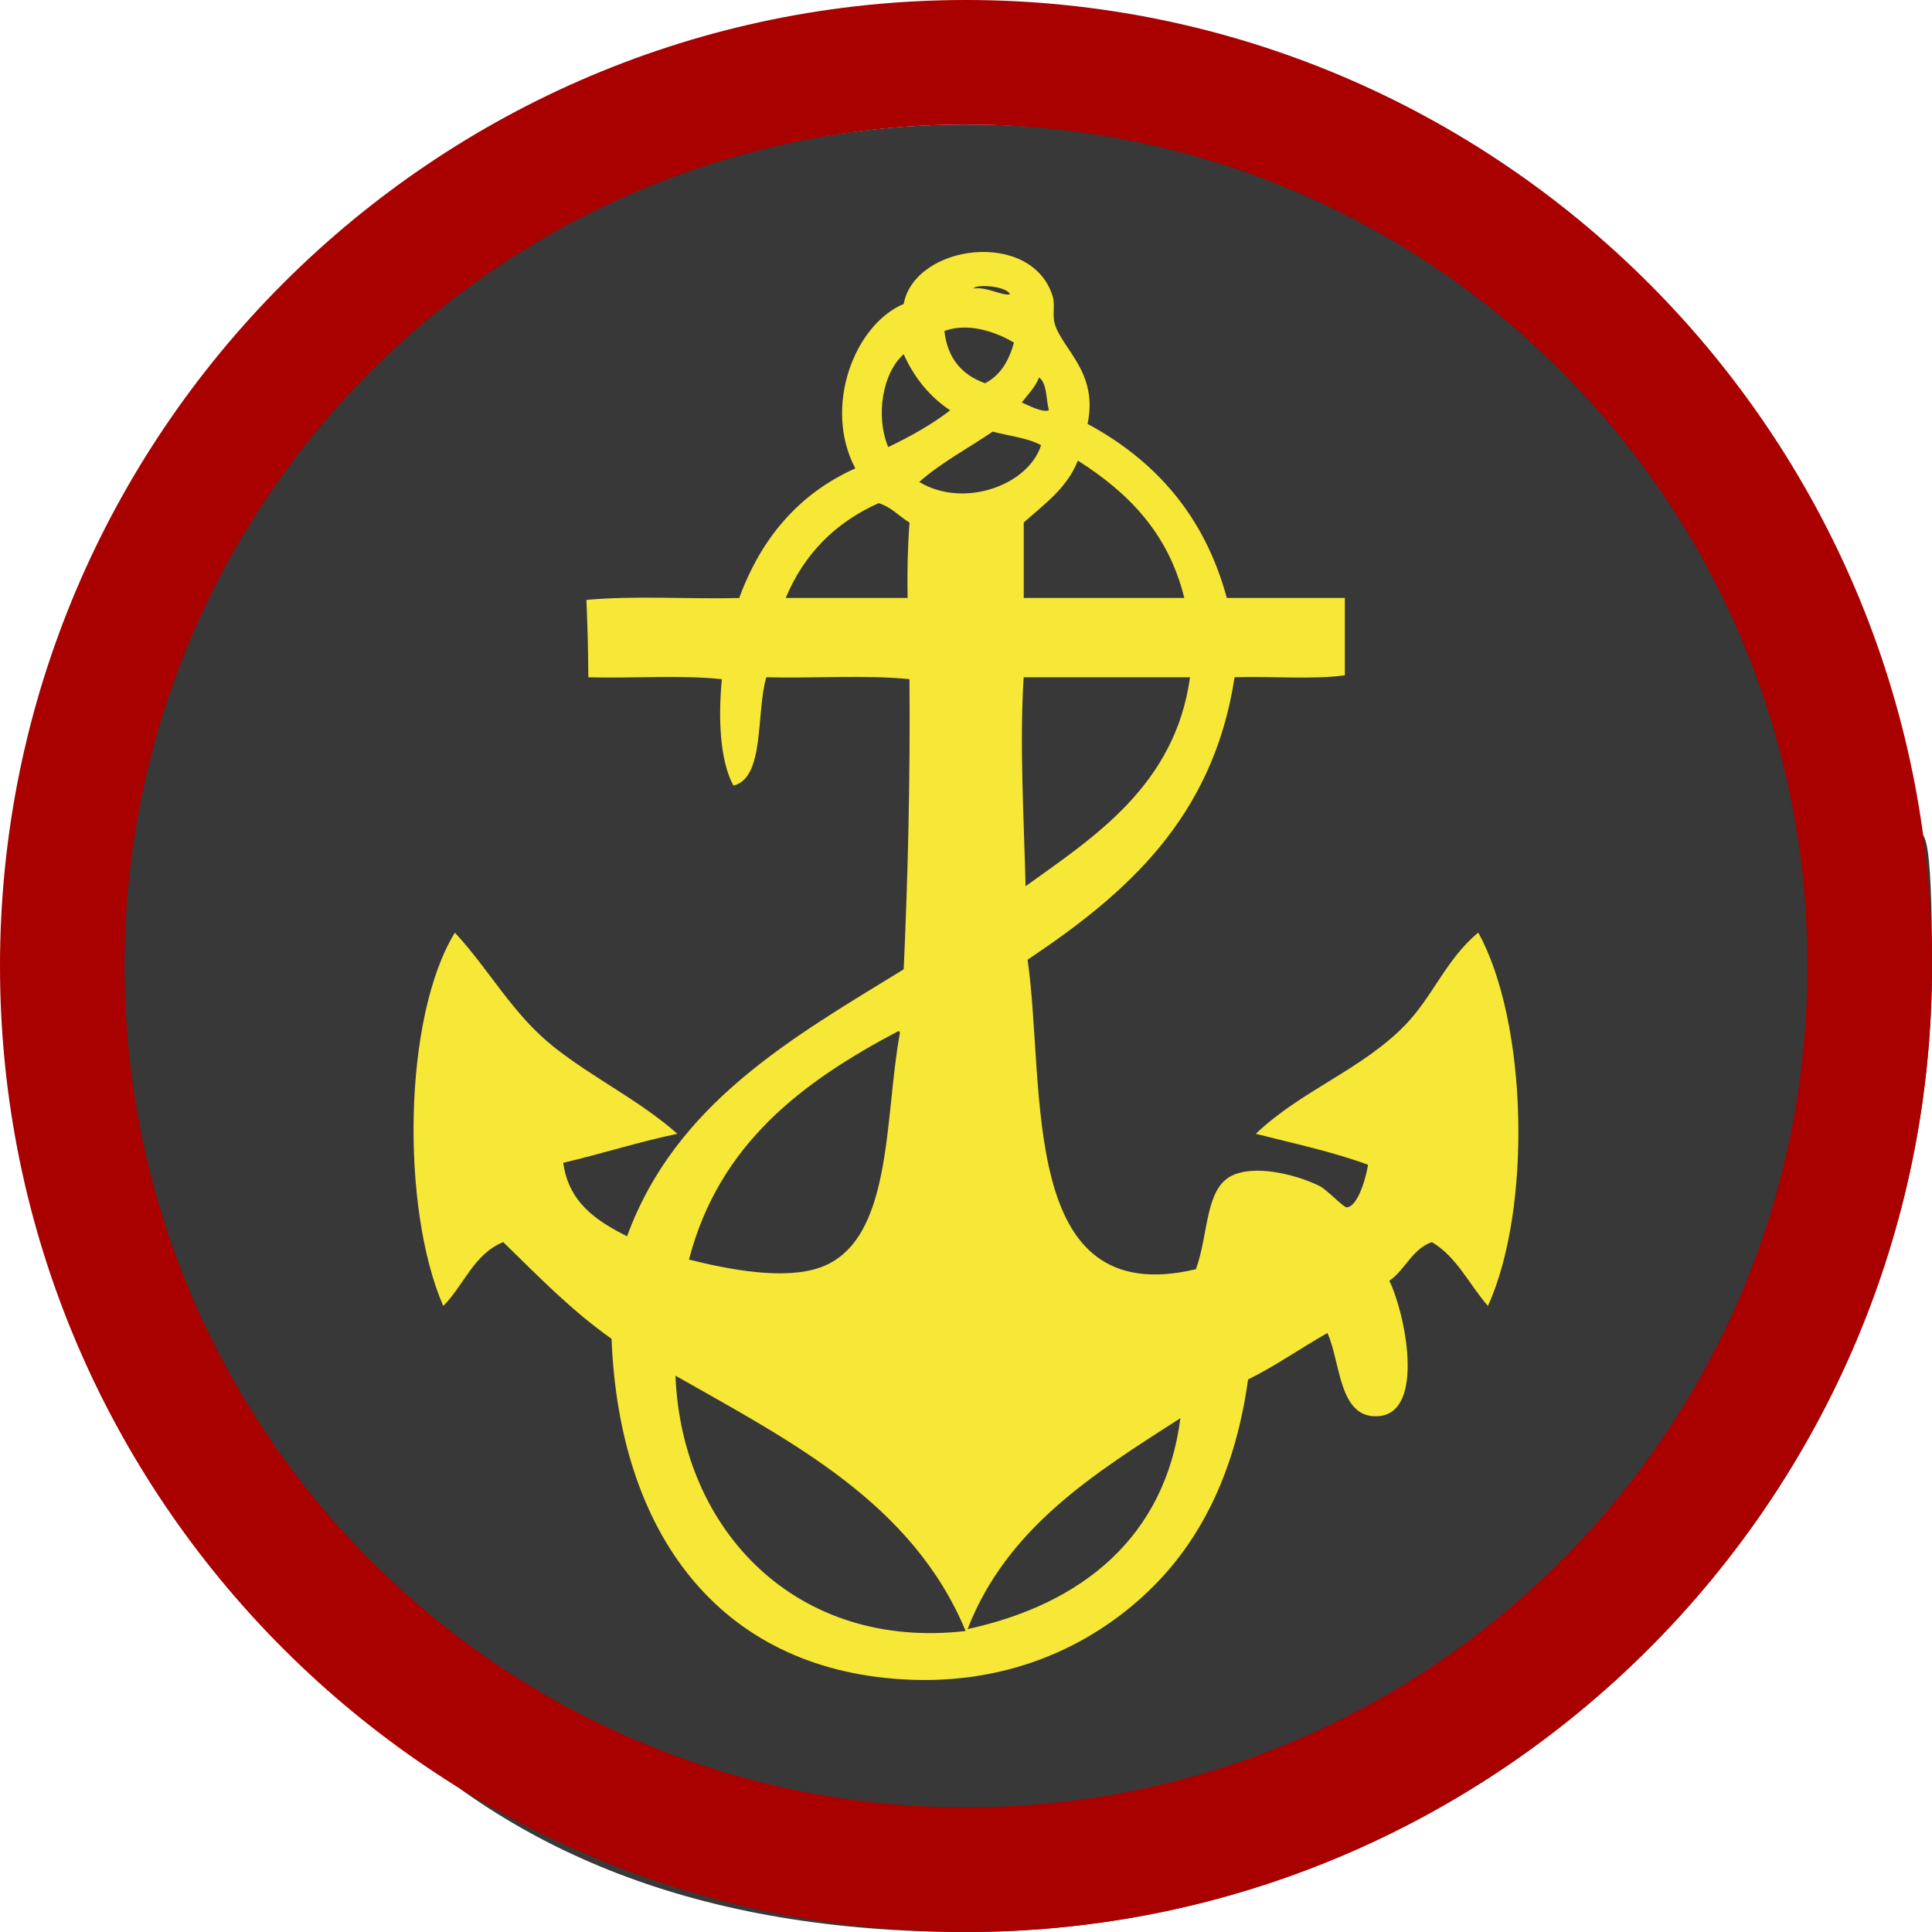
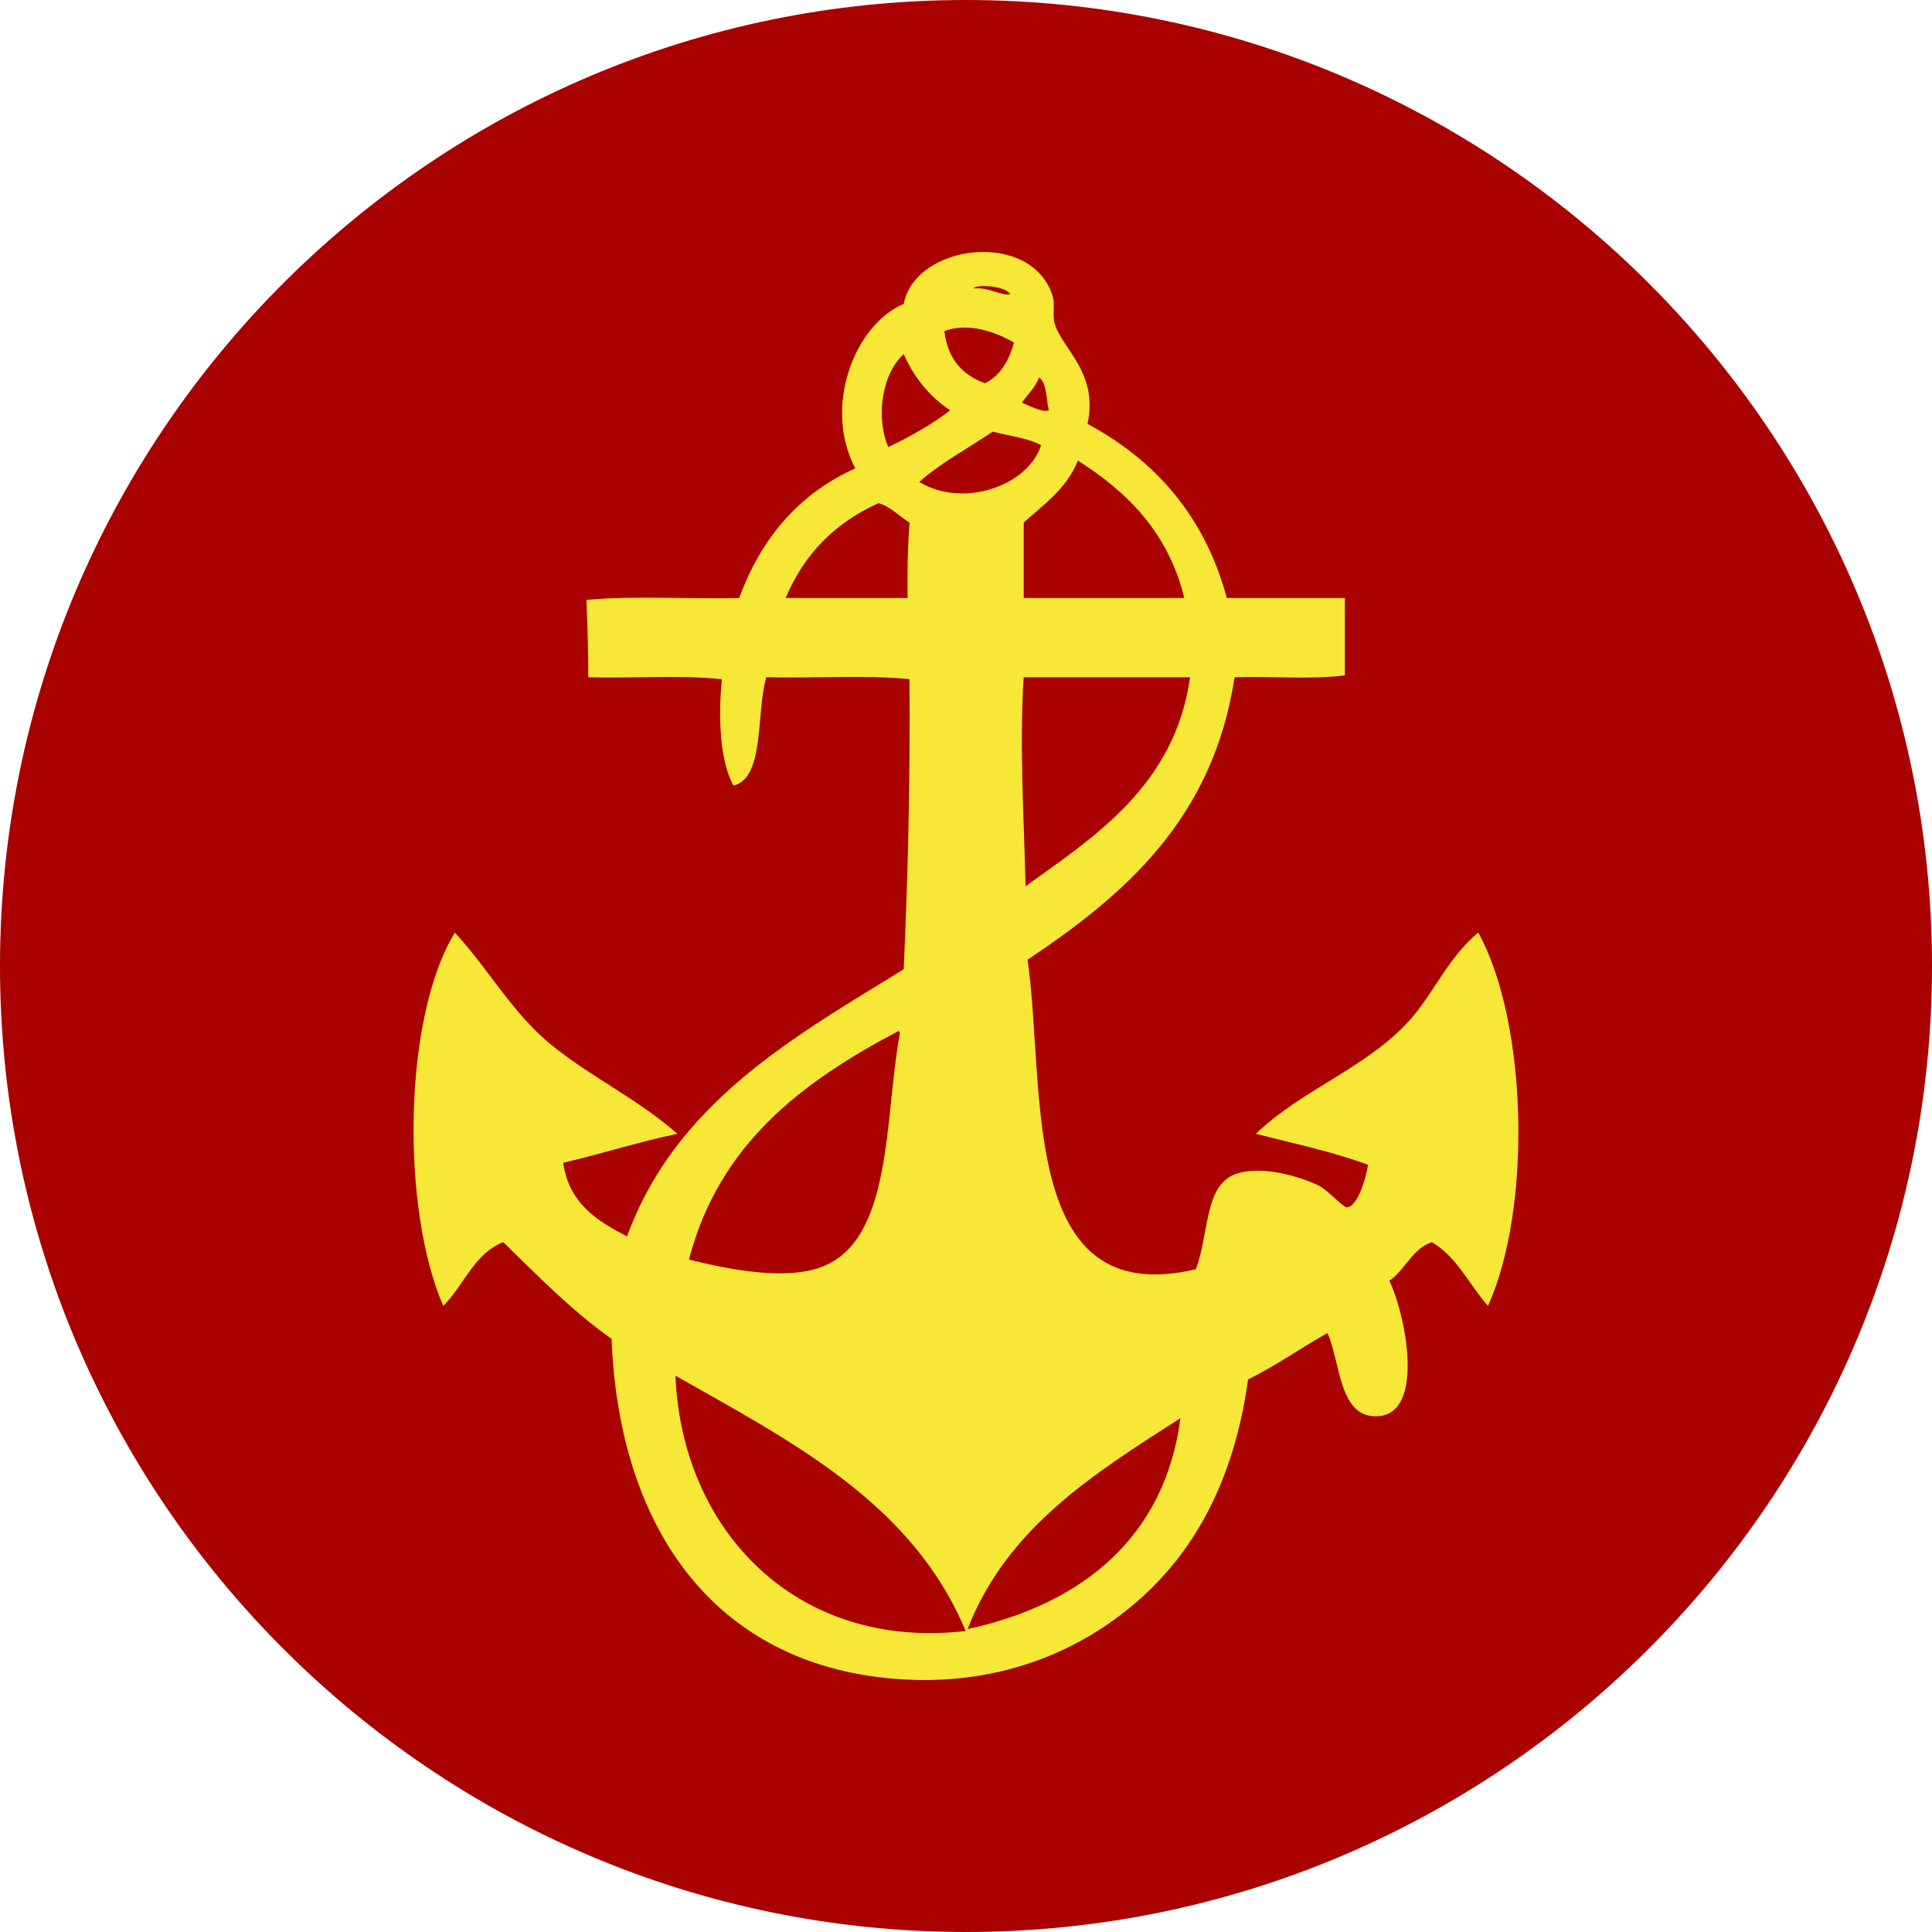
<svg xmlns="http://www.w3.org/2000/svg" xmlns:ns1="http://sodipodi.sourceforge.net/DTD/sodipodi-0.dtd" xmlns:ns2="http://www.inkscape.org/namespaces/inkscape" version="1.1" id="Слой_1" x="0px" y="0px" width="44px" height="44px" viewBox="0 0 44 44" enable-background="new 0 0 44 44" xml:space="preserve" ns1:docname="morpeh.svg" ns2:version="1.2 (dc2aedaf03, 2022-05-15)">
  <defs id="defs18" />
  <ns1:namedview id="namedview16" pagecolor="#ffffff" bordercolor="#000000" borderopacity="0.25" ns2:showpageshadow="2" ns2:pageopacity="0.0" ns2:pagecheckerboard="0" ns2:deskcolor="#d1d1d1" showgrid="false" ns2:zoom="15.170655" ns2:cx="17.566809" ns2:cy="20.302354" ns2:window-width="1680" ns2:window-height="987" ns2:window-x="-8" ns2:window-y="-8" ns2:window-maximized="1" ns2:current-layer="Слой_1" />
  <g id="g384" style="display:inline">
-     <path fill="#a90000" d="m 22,2.837 c 10.584,0 19.737,6.921 20.811,17.449 C 43.938,31.339 34.025,42.955 22.461,42.547 11.885,42.174 2.046,32.451 2.046,21.868 2.046,11.285 11.417,2.837 22,2.837 m 7.91,38.691 C 4.035,49.361 -0.124,13.835 1.978,24.769 4.267,36.681 9.869,44 22,44 34.131,44 44,34.131 44,22 44,9.869 41.521,38.012 29.91,41.528 Z" id="path381" style="display:inline;fill:#383838" ns1:nodetypes="cssscsssss" />
-   </g>
-   <path fill="#a90000" d="M 22,2.837 C 32.584,2.837 41.163,11.417 41.163,22 41.163,32.583 32.584,41.163 22,41.163 11.417,41.163 2.837,32.583 2.837,22 2.837,11.417 11.417,2.837 22,2.837 M 22,0 C 9.869,0 0,9.869 0,22 0,34.131 9.869,44 22,44 34.131,44 44,34.131 44,22 44,9.869 34.131,0 22,0 Z" id="path11" style="display:inline" />
+     </g>
+   <path fill="#a90000" d="M 22,2.837 M 22,0 C 9.869,0 0,9.869 0,22 0,34.131 9.869,44 22,44 34.131,44 44,34.131 44,22 44,9.869 34.131,0 22,0 Z" id="path11" style="display:inline" />
  <path fill-rule="evenodd" clip-rule="evenodd" fill="#383838" d="m 24.768,9.653 c 1.544,0.835 2.665,2.093 3.172,3.965 0.896,0 1.792,0 2.688,0 0,0.587 0,1.175 0,1.762 -0.75,0.102 -1.688,0.016 -2.511,0.044 -0.492,3.223 -2.488,4.943 -4.714,6.433 0.42,2.942 -0.232,8.008 3.832,7.049 0.302,-0.81 0.196,-1.895 0.882,-2.159 0.592,-0.229 1.517,0.053 1.938,0.265 0.168,0.084 0.542,0.489 0.617,0.484 0.268,-0.017 0.452,-0.741 0.484,-0.969 -0.794,-0.293 -1.688,-0.485 -2.556,-0.705 1.029,-0.984 2.405,-1.456 3.393,-2.468 0.64,-0.655 0.942,-1.514 1.674,-2.114 1.12,2.027 1.23,6.275 0.22,8.502 -0.426,-0.484 -0.705,-1.115 -1.277,-1.454 -0.456,0.161 -0.604,0.631 -0.969,0.882 0.353,0.705 0.842,3.024 -0.265,3.084 -0.892,0.047 -0.842,-1.235 -1.145,-1.895 -0.611,0.344 -1.168,0.742 -1.807,1.058 -0.27,1.963 -0.99,3.545 -2.159,4.713 -1.245,1.246 -3.179,2.274 -5.728,2.115 -4.183,-0.259 -6.436,-3.349 -6.609,-7.754 -0.913,-0.644 -1.679,-1.434 -2.467,-2.203 -0.67,0.27 -0.895,0.985 -1.366,1.454 -0.963,-2.211 -0.919,-6.575 0.265,-8.502 0.807,0.875 1.312,1.853 2.247,2.598 0.891,0.711 1.945,1.211 2.82,1.983 -0.897,0.189 -1.718,0.455 -2.6,0.661 0.128,0.914 0.762,1.323 1.454,1.674 1.105,-3.021 3.742,-4.512 6.3,-6.08 0.098,-2.149 0.15,-4.344 0.132,-6.608 -0.999,-0.103 -2.188,-0.015 -3.26,-0.044 -0.239,0.805 -0.027,2.292 -0.749,2.468 -0.318,-0.584 -0.346,-1.573 -0.264,-2.423 -0.925,-0.103 -2.042,-0.015 -3.041,-0.044 -0.005,-0.701 -0.016,-1.089 -0.044,-1.762 1.073,-0.103 2.334,-0.015 3.48,-0.044 0.501,-1.364 1.357,-2.374 2.644,-2.952 -0.738,-1.397 -0.023,-3.27 1.102,-3.745 0.257,-1.367 2.917,-1.709 3.393,-0.176 0.058,0.187 -0.008,0.429 0.044,0.617 0.166,0.587 1.003,1.112 0.75,2.29 z m -2.6,-3.084 c 0.334,-0.04 0.645,0.176 0.836,0.132 -0.086,-0.185 -0.75,-0.237 -0.836,-0.132 z m -0.66,0.97 c 0.072,0.633 0.408,1.002 0.925,1.189 0.352,-0.178 0.544,-0.513 0.66,-0.925 -0.387,-0.23 -1.027,-0.472 -1.585,-0.264 z m -1.279,2.643 c 0.506,-0.243 0.988,-0.511 1.41,-0.837 -0.467,-0.312 -0.817,-0.74 -1.058,-1.278 -0.477,0.42 -0.65,1.398 -0.352,2.115 z M 23.27,9.168 c 0.176,0.071 0.458,0.23 0.617,0.177 C 23.821,9.088 23.848,8.737 23.666,8.595 23.574,8.827 23.408,8.984 23.27,9.168 Z M 22.609,9.83 c -0.56,0.38 -1.175,0.705 -1.674,1.146 1.015,0.612 2.485,0.077 2.775,-0.837 C 23.406,9.972 22.979,9.93 22.609,9.83 Z m 1.939,0.66 c -0.249,0.632 -0.769,0.994 -1.233,1.41 0,0.573 0,1.146 0,1.718 1.219,0 2.438,0 3.656,0 C 26.608,12.13 25.68,11.209 24.548,10.49 Z m -4.539,0.969 c -0.983,0.441 -1.695,1.154 -2.115,2.159 0.926,0 1.851,0 2.776,0 -0.011,-0.598 0.002,-1.173 0.044,-1.718 -0.241,-0.14 -0.41,-0.353 -0.705,-0.441 z m 3.305,3.966 c -0.098,1.521 0.006,3.225 0.043,4.758 1.546,-1.112 3.405,-2.293 3.745,-4.758 -1.262,0 -2.525,0 -3.788,0 z m -7.623,13.261 c 0.902,0.225 2.169,0.475 2.996,0.177 1.658,-0.599 1.447,-3.391 1.807,-5.331 -0.002,-0.027 -0.007,-0.053 -0.044,-0.044 -2.173,1.146 -4.075,2.563 -4.759,5.198 z m 6.301,8.459 c -1.218,-2.923 -3.969,-4.314 -6.609,-5.815 0.144,3.543 2.77,6.26 6.609,5.815 z m 0.044,-0.044 c 2.62,-0.567 4.5,-2.107 4.847,-4.803 -1.959,1.258 -3.946,2.487 -4.847,4.803 z" id="path13" style="display:inline;fill:#f7e736" />
  <g ns2:groupmode="layer" id="layer1" ns2:label="Layer 1" />
</svg>